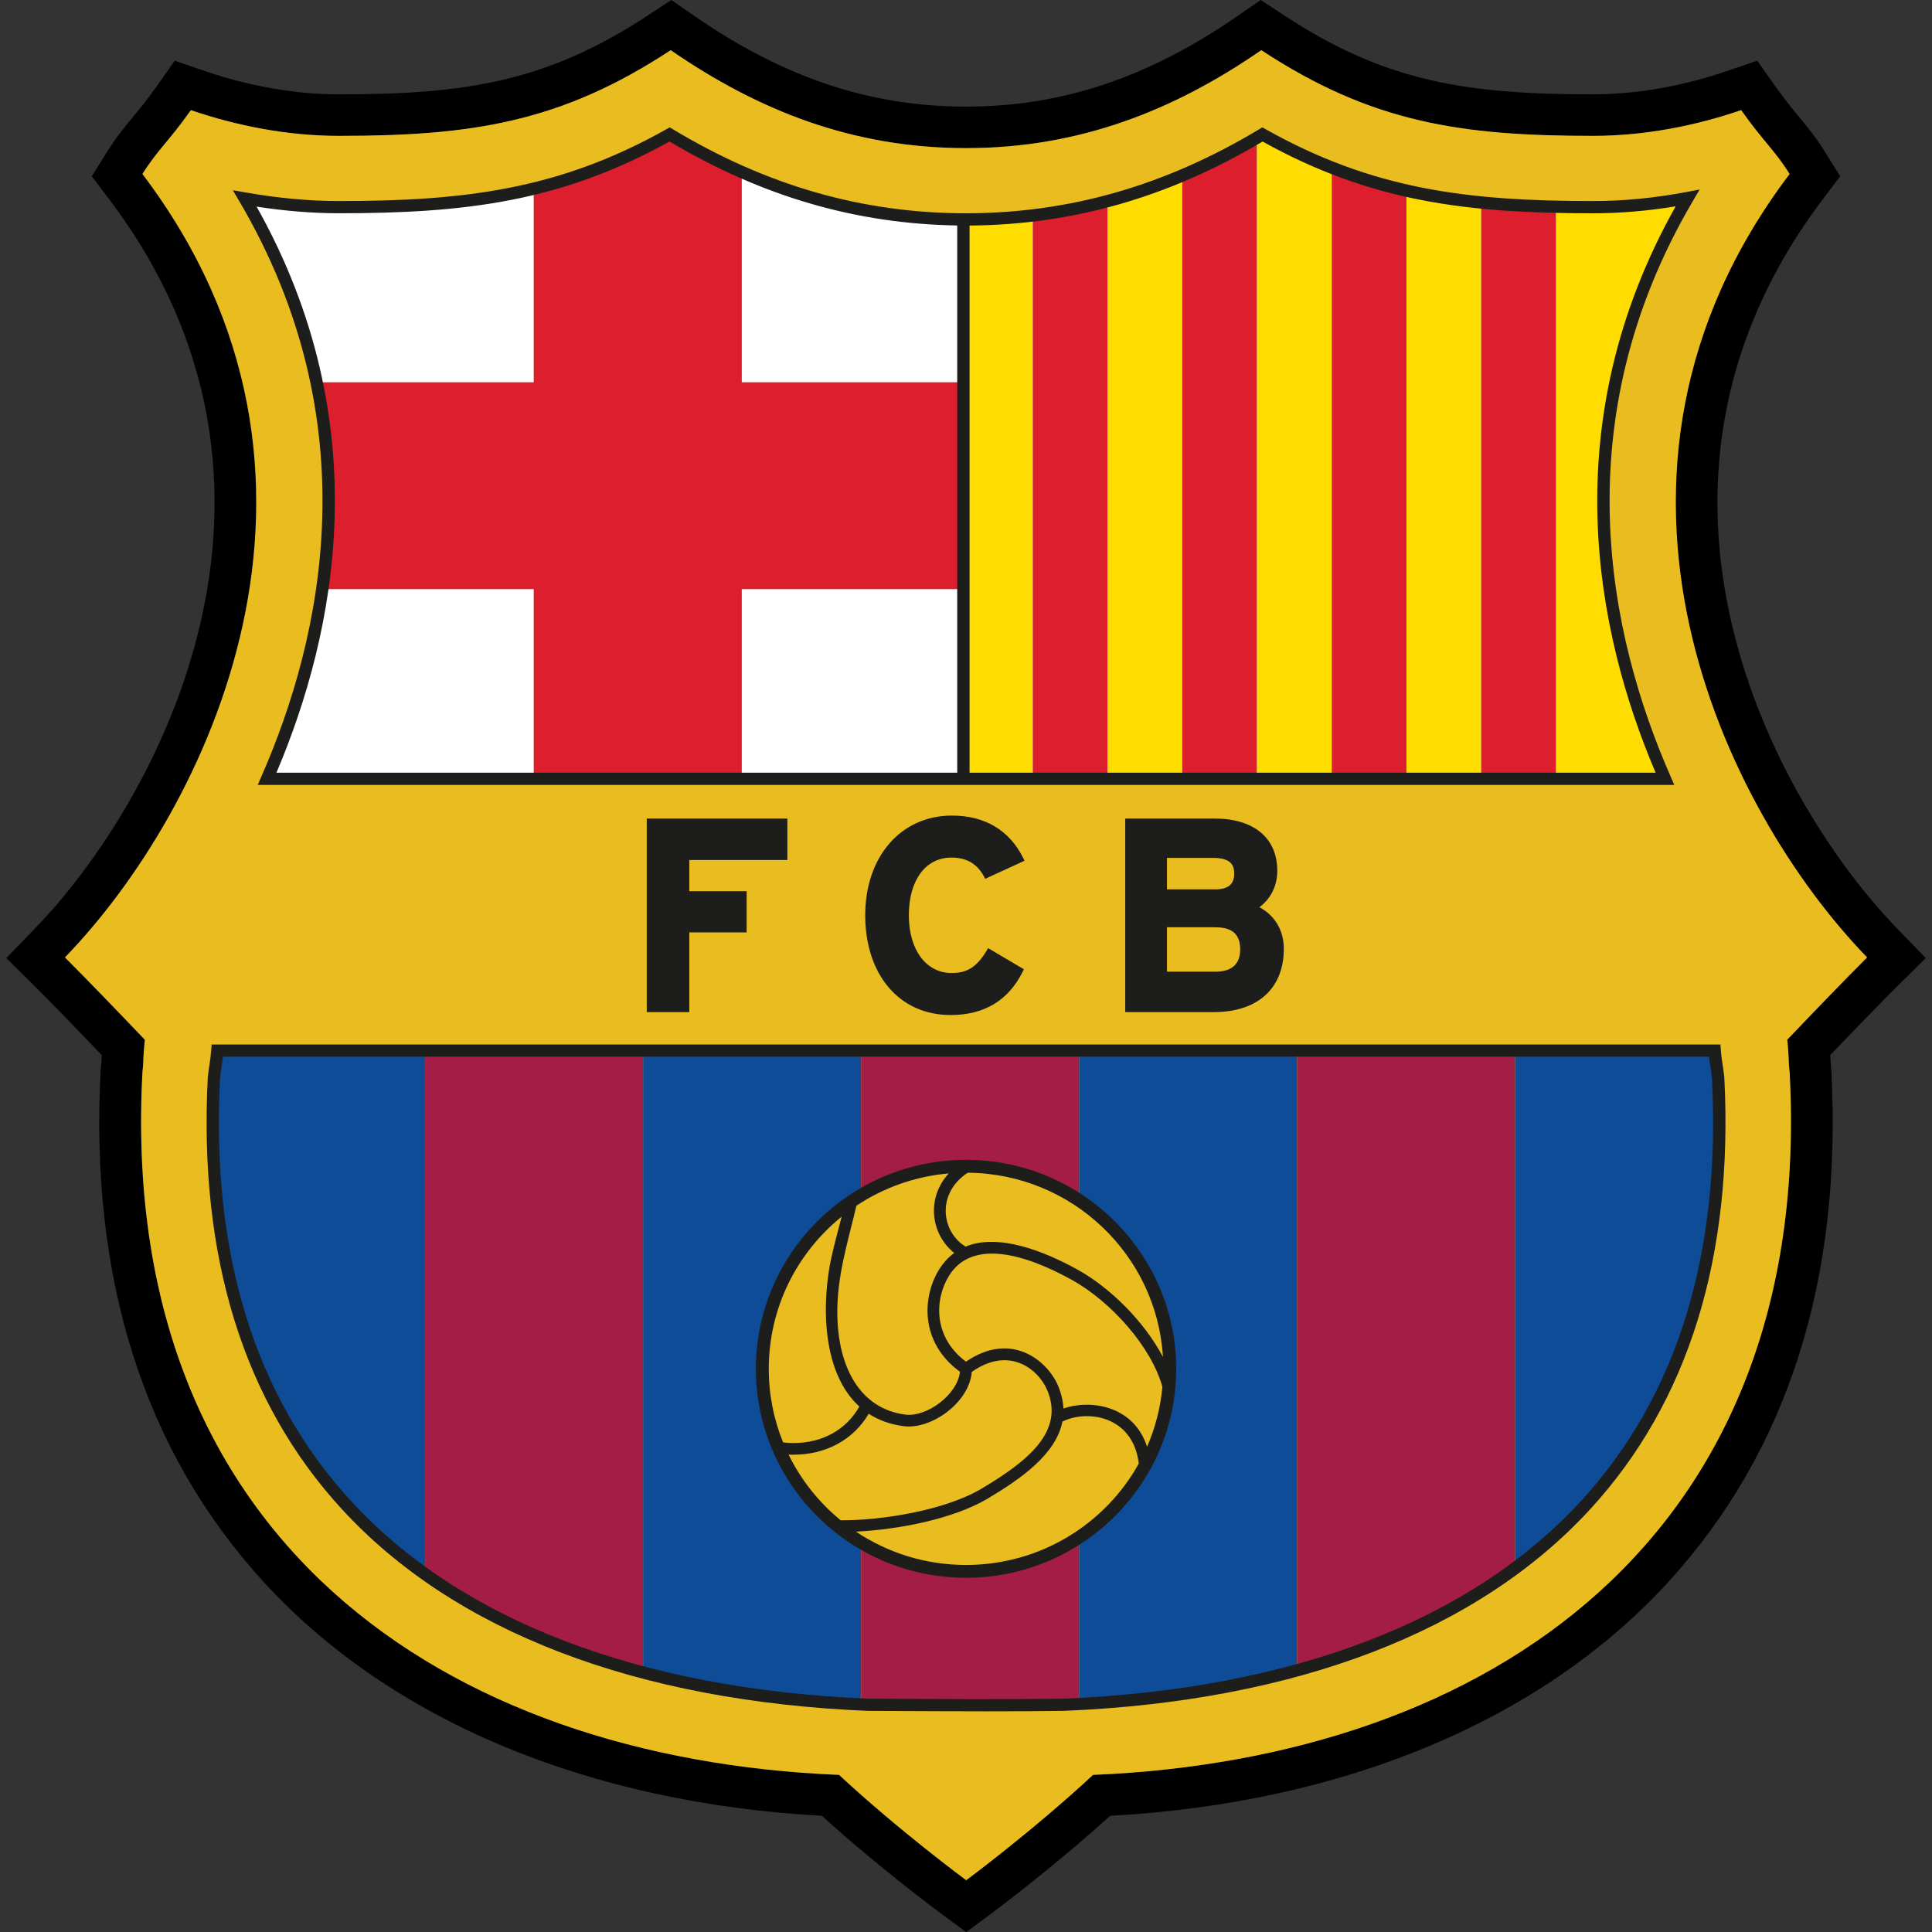
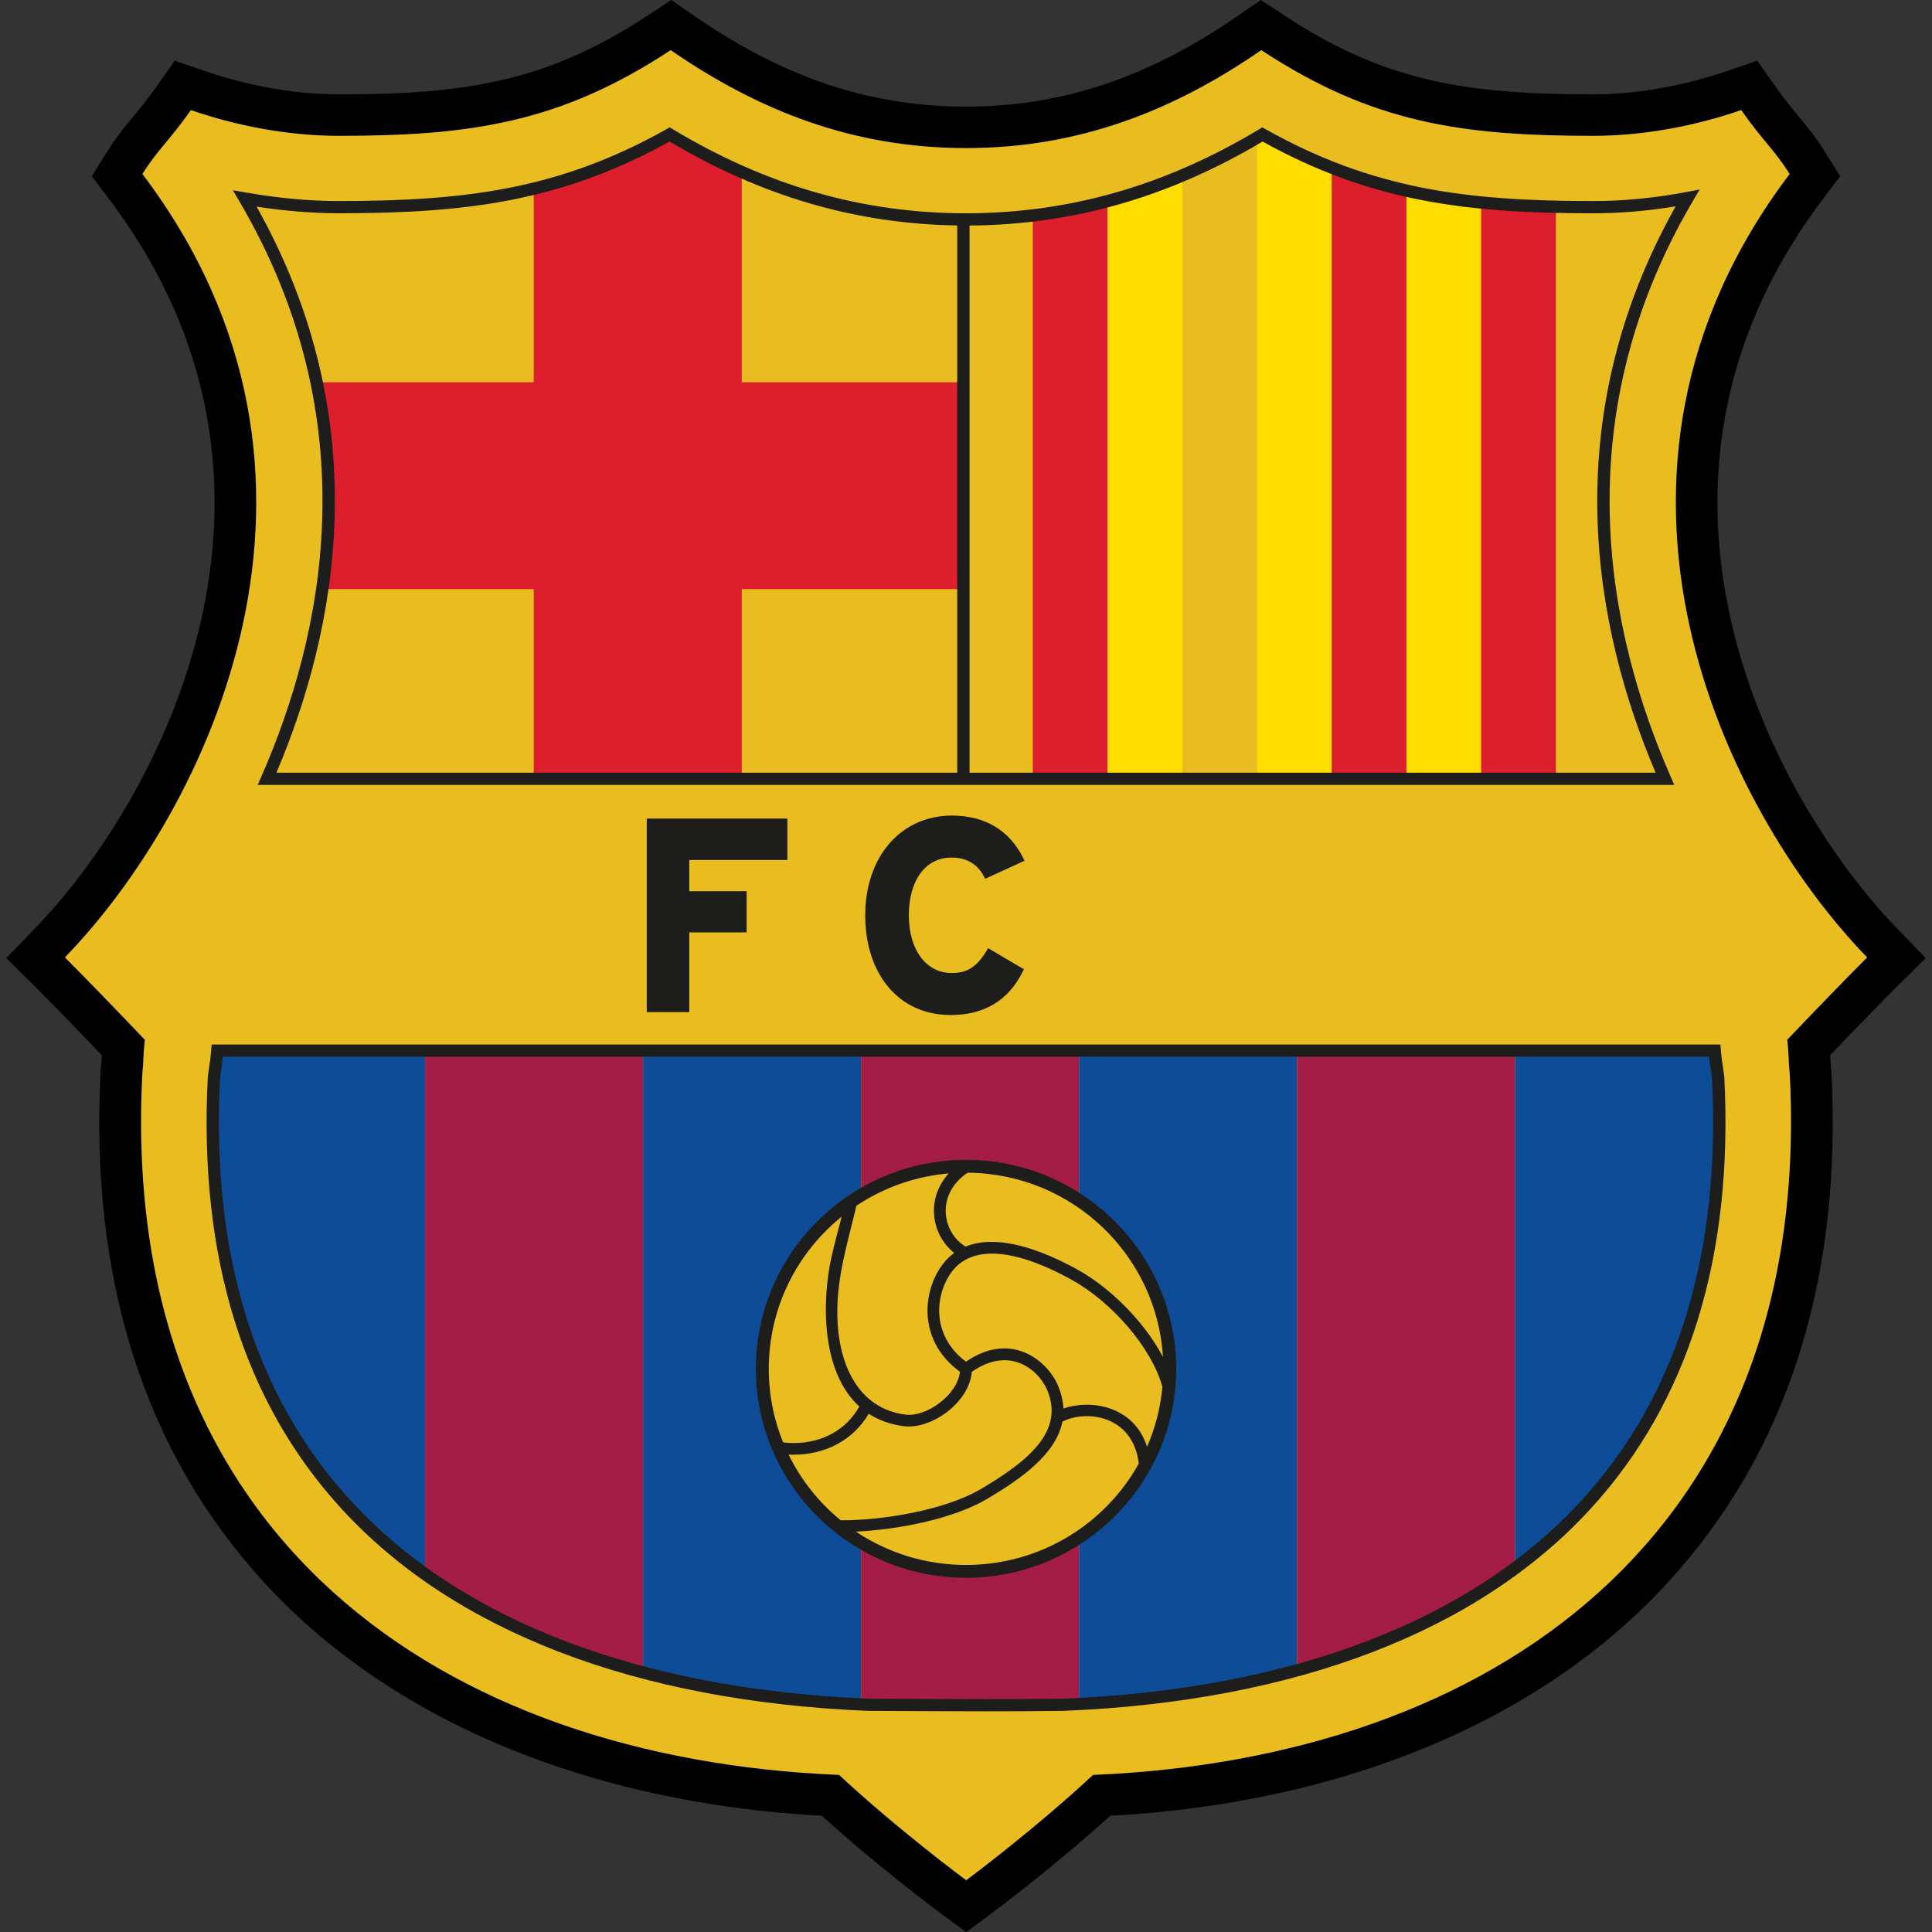
<svg xmlns="http://www.w3.org/2000/svg" id="Layer_1" data-name="Layer 1" width="500" height="500" viewBox="0 0 500 500">
  <rect x="0" y="0" width="500" height="500" fill="#333333" stroke="none" />
  <defs>
    <style> .cls-1 { fill: none; } .cls-2 { mask: url(#mask); } .cls-3 { fill: #0f4c97; } .cls-4 { fill: #1d1d1b; } .cls-5 { mask: url(#mask-1); } .cls-6 { fill: #e9bd1f; } .cls-7 { fill: #fff; } .cls-8 { fill: #fd0; } .cls-9 { fill: #a41d46; } .cls-10 { clip-path: url(#clippath); } .cls-11 { fill: #dd1f2d; } </style>
    <clipPath id="clippath">
      <rect class="cls-1" x="1.63" width="496.74" height="500" />
    </clipPath>
    <mask id="mask" x="53.6" y="268.33" width="394.94" height="188.42" maskUnits="userSpaceOnUse">
      <g id="mask0_1261_22286" data-name="mask0 1261 22286">
        <path class="cls-7" d="M56.24,271.9h387.52c.28,3.46.53,3.65.9,7.09,5.7,111.28-70.59,158.14-169.42,162.21-14.72.2-31.72.1-50.46,0-98.84-4.07-175.12-50.93-169.42-162.21.36-3.44.61-3.64.89-7.09Z" />
      </g>
    </mask>
    <mask id="mask-1" x="63.37" y="31" width="373.35" height="191.22" maskUnits="userSpaceOnUse">
      <g id="mask1_1261_22286" data-name="mask1 1261 22286">
        <path class="cls-7" d="M69.12,201.53c18.61-42.43,25.54-96.92-5.76-150.17,7.82,1.37,16.03,2.23,24.34,2.23,32.03,0,57.26-2.9,85.58-18.82,22.34,13.44,47.35,21.97,76.65,21.99,29.41-.02,54.43-8.56,76.76-21.99,28.32,15.92,53.55,18.82,85.58,18.82,8.32,0,16.53-.86,24.43-2.36-31.37,53.38-24.45,107.88-5.84,150.31H69.12Z" />
      </g>
    </mask>
  </defs>
  <g class="cls-10">
    <g>
      <path d="M498.37,247.93l-7.38-7.61c-31.48-32.48-76.02-113.75-19.2-188.82l4.45-5.89-3.91-6.26c-2.45-3.91-4.53-6.43-6.74-9.1-1.79-2.16-3.64-4.4-6.14-7.93l-4.68-6.62-7.7,2.64c-11.58,3.97-23.6,6.07-34.78,6.07-32.45,0-53.72-3.15-79.89-20.39L326.28,0l-6.03,4.16c-23.16,15.98-45.48,23.43-70.25,23.43s-47.1-7.45-70.26-23.43L173.72,0l-6.12,4.03c-26.18,17.24-47.44,20.39-79.89,20.39-11.18,0-23.21-2.1-34.78-6.07l-7.7-2.64-4.68,6.62c-2.49,3.53-4.35,5.77-6.14,7.93-2.21,2.67-4.29,5.19-6.74,9.1l-3.92,6.26,4.46,5.89c56.82,75.07,12.28,156.34-19.2,188.82l-7.38,7.61,7.52,7.47c4.05,4.01,11.23,11.42,17.16,17.62-.02.35-.03.67-.04.97-.02.65-.04,1.18-.16,2.23l-.06.7c-2.9,54.14,11.3,98.72,42.19,132.48,32.74,35.79,83.93,57.2,144.44,60.51,15,13.58,30.23,24.84,30.91,25.34l6.46,4.77,6.45-4.78c.67-.5,15.82-11.75,30.8-25.32,60.52-3.31,111.69-24.71,144.44-60.5,30.9-33.77,45.1-78.34,42.2-132.49l-.06-.7c-.13-1.05-.14-1.58-.16-2.23-.01-.3-.02-.61-.04-.97,5.97-6.25,13.18-13.67,17.16-17.62l7.53-7.46h0ZM462.53,269.09c.56,5.43.23,5.22.61,8.4,6.46,120.67-78.09,177.65-180.28,181.86-15.62,14.51-32.82,27.26-32.82,27.26,0,0-17.29-12.75-32.91-27.26-102.18-4.21-186.73-61.19-180.28-181.86.38-3.18.06-2.97.61-8.4-5.86-6.16-15.55-16.22-20.68-21.3,36.65-37.81,79.42-124.31,20.06-202.75,3.91-6.24,6.73-8.31,12.54-16.53,11.86,4.07,25.06,6.66,38.31,6.66,34.04,0,57.29-3.36,85.86-22.18,22.59,15.59,47.09,25.35,76.43,25.35s53.83-9.76,76.42-25.35c28.58,18.82,51.82,22.18,85.87,22.18,13.26,0,26.45-2.59,38.32-6.66,5.81,8.22,8.63,10.28,12.53,16.53-59.36,78.44-16.59,164.94,20.06,202.75-5.12,5.08-14.81,15.14-20.68,21.3h.01Z" />
      <path class="cls-6" d="M463.15,45.03c-3.9-6.24-6.73-8.31-12.53-16.53-11.87,4.07-25.06,6.66-38.32,6.66-34.05,0-57.29-3.36-85.87-22.18-22.59,15.59-47.08,25.35-76.42,25.35s-53.84-9.76-76.43-25.35c-28.58,18.82-51.82,22.18-85.86,22.18-13.26,0-26.45-2.59-38.31-6.66-5.82,8.22-8.63,10.28-12.54,16.53,59.36,78.44,16.6,164.93-20.06,202.75,5.12,5.08,14.81,15.14,20.67,21.3-.55,5.43-.23,5.22-.61,8.4-6.46,120.67,78.1,177.65,180.28,181.86,15.62,14.5,32.91,27.26,32.91,27.26,0,0,17.2-12.75,32.82-27.26,102.19-4.21,186.73-61.19,180.28-181.86-.39-3.18-.06-2.97-.62-8.4,5.86-6.16,15.56-16.22,20.67-21.3-36.65-37.81-79.42-124.31-20.06-202.75h-.01Z" />
      <g class="cls-2">
        <g>
          <path class="cls-3" d="M53.6,268.33h56.43v188.42h-56.43v-188.42Z" />
          <path class="cls-9" d="M110.02,268.33h56.43v188.42h-56.43v-188.42Z" />
          <path class="cls-3" d="M166.44,268.33h56.43v188.42h-56.43v-188.42Z" />
          <path class="cls-9" d="M222.85,268.33h56.43v188.42h-56.43v-188.42Z" />
          <path class="cls-3" d="M279.27,268.33h56.43v188.42h-56.43v-188.42Z" />
          <path class="cls-9" d="M335.69,268.33h56.43v188.42h-56.43v-188.42Z" />
          <path class="cls-3" d="M392.11,268.33h56.43v188.42h-56.43v-188.42Z" />
        </g>
      </g>
      <path class="cls-4" d="M255.32,442.89c-9.19,0-19-.06-29.36-.11h-1.19c-60.14-2.48-107.27-20.56-136.36-52.28-25.37-27.66-37.02-65.2-34.64-111.59.17-1.67.32-2.58.45-3.43.15-.98.29-1.87.44-3.71l.12-1.45h390.46l.12,1.45c.14,1.84.28,2.72.44,3.7.13.85.28,1.76.45,3.35,2.38,46.47-9.28,84.02-34.63,111.68-29.09,31.72-76.22,49.8-136.3,52.27-6.29.09-12.95.12-19.98.12h0ZM57.7,273.48c-.11,1.05-.22,1.75-.34,2.49-.13.8-.26,1.68-.42,3.18-2.33,45.43,9.05,82.21,33.82,109.22,28.51,31.09,74.87,48.81,134.08,51.25h1.13c18.26.11,34.83.19,49.24,0,59.17-2.44,105.53-20.16,134.03-51.25,24.77-27.01,36.15-63.79,33.82-109.31-.15-1.43-.29-2.3-.42-3.11-.12-.74-.22-1.44-.34-2.48H57.7Z" />
      <path class="cls-6" d="M195.85,354.25c0-29.74,24.25-53.84,54.16-53.84s54.16,24.11,54.16,53.84-24.25,53.84-54.16,53.84-54.16-24.11-54.16-53.84Z" />
      <path class="cls-4" d="M250.01,300.17c-29.99,0-54.39,24.26-54.39,54.08s24.4,54.08,54.39,54.08,54.39-24.26,54.39-54.08-24.4-54.08-54.39-54.08ZM215.21,325.17c-2.63,11.97-2.6,29.98,7.19,38.84-3.35,5.97-9.53,9.45-17.08,9.45-.9,0-1.79-.06-2.65-.17-2.4-5.88-3.71-12.3-3.71-19.03,0-15.9,7.35-30.09,18.86-39.39-.94,3.73-1.87,6.99-2.6,10.32h0ZM221.62,312.05c6.95-4.63,15.12-7.61,23.92-8.37-5.89,6.39-4.67,15.75,1.41,20.58-1.43,1.05-2.72,2.41-3.82,4.15-4.5,7.08-5.14,19.02,5.31,26.6-.64,5.95-8.61,11.79-14.13,11.09-11.84-1.51-17.42-12.43-17.61-25.85-.14-9.95,2.7-18.66,4.93-28.19h0ZM205.31,376.48c8.41,0,15.53-3.84,19.51-10.6,2.5,1.63,5.51,2.76,9.1,3.22,7.08.9,16.95-6.11,17.57-14.05,9.75-6.86,17.28-.64,19.54,4.74,4.47,10.64-4.94,18.32-17.07,25.51-9.38,5.56-25.75,8.23-36.4,8.14-5.63-4.61-10.25-10.4-13.47-16.99.41.02.82.04,1.24.04h0ZM255.51,387.89c8.62-5.11,17.77-11.49,19.45-19.99,6.26-3.12,18.23-1.65,19.76,10.87-8.7,15.65-25.46,26.24-44.72,26.24-10.55,0-20.35-3.18-28.49-8.63,10.78-.5,25.11-3.22,34-8.49ZM275.21,364.52c-.08-1.87-.52-3.83-1.39-5.9-2.71-6.44-12.09-14.29-23.83-6.22-8.64-6.46-8.11-16.37-4.3-22.37,5.94-9.35,19.42-5.62,31.75,1.23,10,5.55,20.48,17.17,23.39,27.67-.51,5.46-1.87,10.66-3.97,15.49-3.47-10.75-14.74-12.31-21.66-9.89h0ZM278.94,328.62c-8.92-4.95-20.62-9.48-29.06-6-6.39-3.95-7.48-13.87.57-19.12,26.96.22,48.93,21.23,50.52,47.69-4.81-9.16-13.61-17.89-22.02-22.57Z" />
-       <path class="cls-7" d="M69.13,201.55c18.61-42.43,25.54-96.92-5.76-150.17,7.82,1.37,16.03,2.23,24.34,2.23,32.03,0,57.26-2.9,85.58-18.82,22.34,13.44,47.35,21.97,76.65,21.99,29.41-.02,54.43-8.56,76.76-21.99,28.33,15.92,53.55,18.82,85.58,18.82,8.32,0,16.53-.86,24.43-2.36-31.38,53.38-24.46,107.88-5.84,150.31H69.13Z" />
      <g class="cls-5">
        <g>
          <path class="cls-11" d="M138.13,33.71h53.84v188.5h-53.84V33.71Z" />
          <path class="cls-11" d="M69.43,152.46v-53.53h179.89v53.53H69.43Z" />
-           <path class="cls-8" d="M402.67,31h32.15v187.1h-32.15V31Z" />
-           <path class="cls-8" d="M247.94,31.02h19.34v187.08h-19.34V31.02Z" />
          <path class="cls-11" d="M267.28,31.02h19.34v187.08h-19.34V31.02Z" />
          <path class="cls-8" d="M286.62,31.02h19.35v187.08h-19.35V31.02Z" />
-           <path class="cls-11" d="M305.97,31.01h19.34v187.09h-19.34V31.01Z" />
          <path class="cls-8" d="M325.31,31.01h19.34v187.09h-19.34V31.01Z" />
          <path class="cls-11" d="M344.65,31.02h19.34v187.08h-19.34V31.02Z" />
          <path class="cls-8" d="M363.99,31.02h19.34v187.08h-19.34V31.02Z" />
          <path class="cls-11" d="M383.33,31.02h19.34v187.08h-19.34V31.02Z" />
        </g>
      </g>
      <path class="cls-4" d="M433.31,203.14H66.69l.97-2.22c15.94-36.33,27.89-91.63-5.67-148.74l-1.73-2.95,3.38.59c8.35,1.47,16.45,2.21,24.07,2.21,32.73,0,57.1-3.04,84.8-18.61l.81-.46.8.48c24.32,14.63,49.12,21.74,75.83,21.76,26.78-.02,51.62-7.14,75.94-21.76l.8-.48.81.46c27.7,15.56,52.07,18.61,84.8,18.61,7.86,0,15.98-.79,24.12-2.33l3.45-.66-1.77,3.01c-33.63,57.22-21.69,112.55-5.76,148.87l.97,2.22h0ZM250.91,199.97h177.56c-15.47-36.38-26.37-90.4,5.19-146.57-7.21,1.19-14.38,1.8-21.36,1.8-32.94,0-57.58-3.05-85.55-18.57-24.28,14.44-49.11,21.55-75.83,21.74v141.6ZM71.54,199.97h176.19V58.35c-26.17-.4-50.56-7.52-74.46-21.73-27.98,15.52-52.61,18.57-85.56,18.57-6.79,0-13.94-.58-21.3-1.71,31.52,56.08,20.6,110.1,5.13,146.49h0Z" />
      <path class="cls-4" d="M203.77,222.57v-10.73h-36.39v50.09h11.01v-20.63h14.84v-10.66h-14.84v-8.07h25.38Z" />
      <path class="cls-4" d="M255.44,245.88c-2.6,4.33-5.07,5.94-9.14,5.94-6.63,0-11.09-6-11.09-14.94s4.22-14.94,11.02-14.94c3.95,0,6.72,1.64,8.48,5l.26.49,10.18-4.67-.26-.53c-3.55-7.3-9.95-11.16-18.52-11.16-13.22,0-22.45,10.62-22.45,25.81s8.67,25.81,22.1,25.81c8.75,0,15.05-3.83,18.73-11.37l.23-.48-9.25-5.46-.3.5Z" />
-       <path class="cls-4" d="M325.93,234.78c2.95-2.16,4.63-5.54,4.63-9.43,0-8.46-6.05-13.51-16.19-13.51h-23.16v50.09h22.94c11.33,0,18.1-6.12,18.1-16.38,0-4.74-2.29-8.61-6.32-10.77h0ZM302.01,239.98h12.5c4.4,0,6.45,1.82,6.45,5.71s-2.23,5.78-6.45,5.78h-12.5v-11.5ZM314.44,230.16h-12.43v-8.14h11.94c4.81,0,5.46,2.08,5.46,4.11,0,2.75-1.58,4.04-4.97,4.04h0Z" />
    </g>
  </g>
</svg>